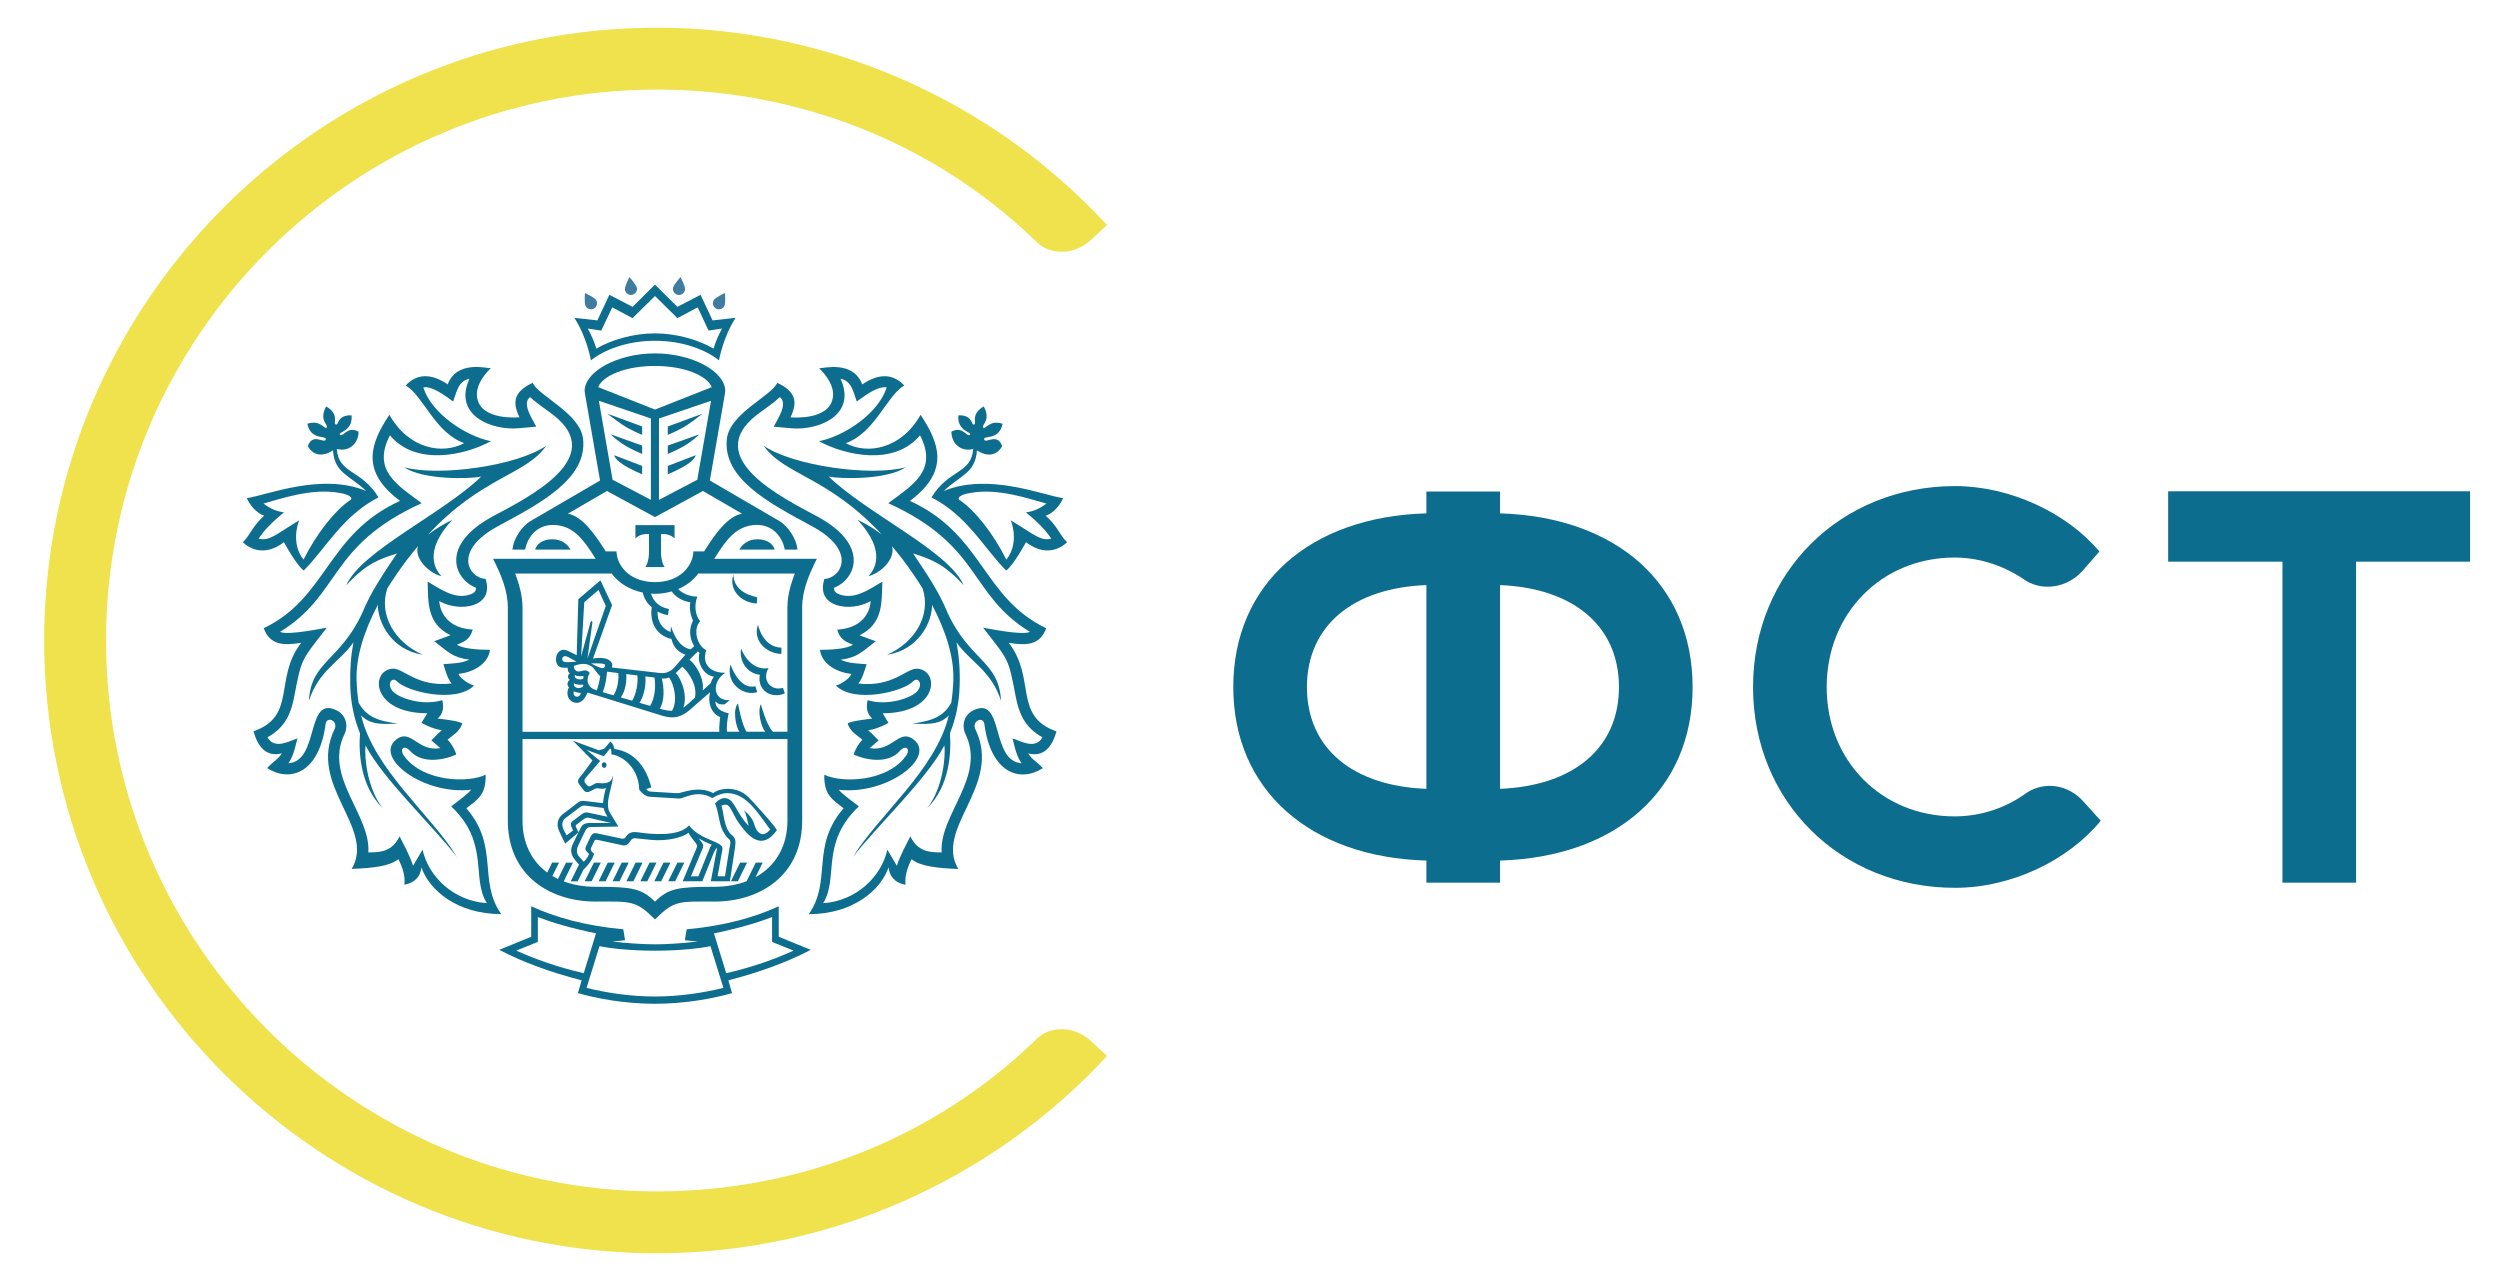
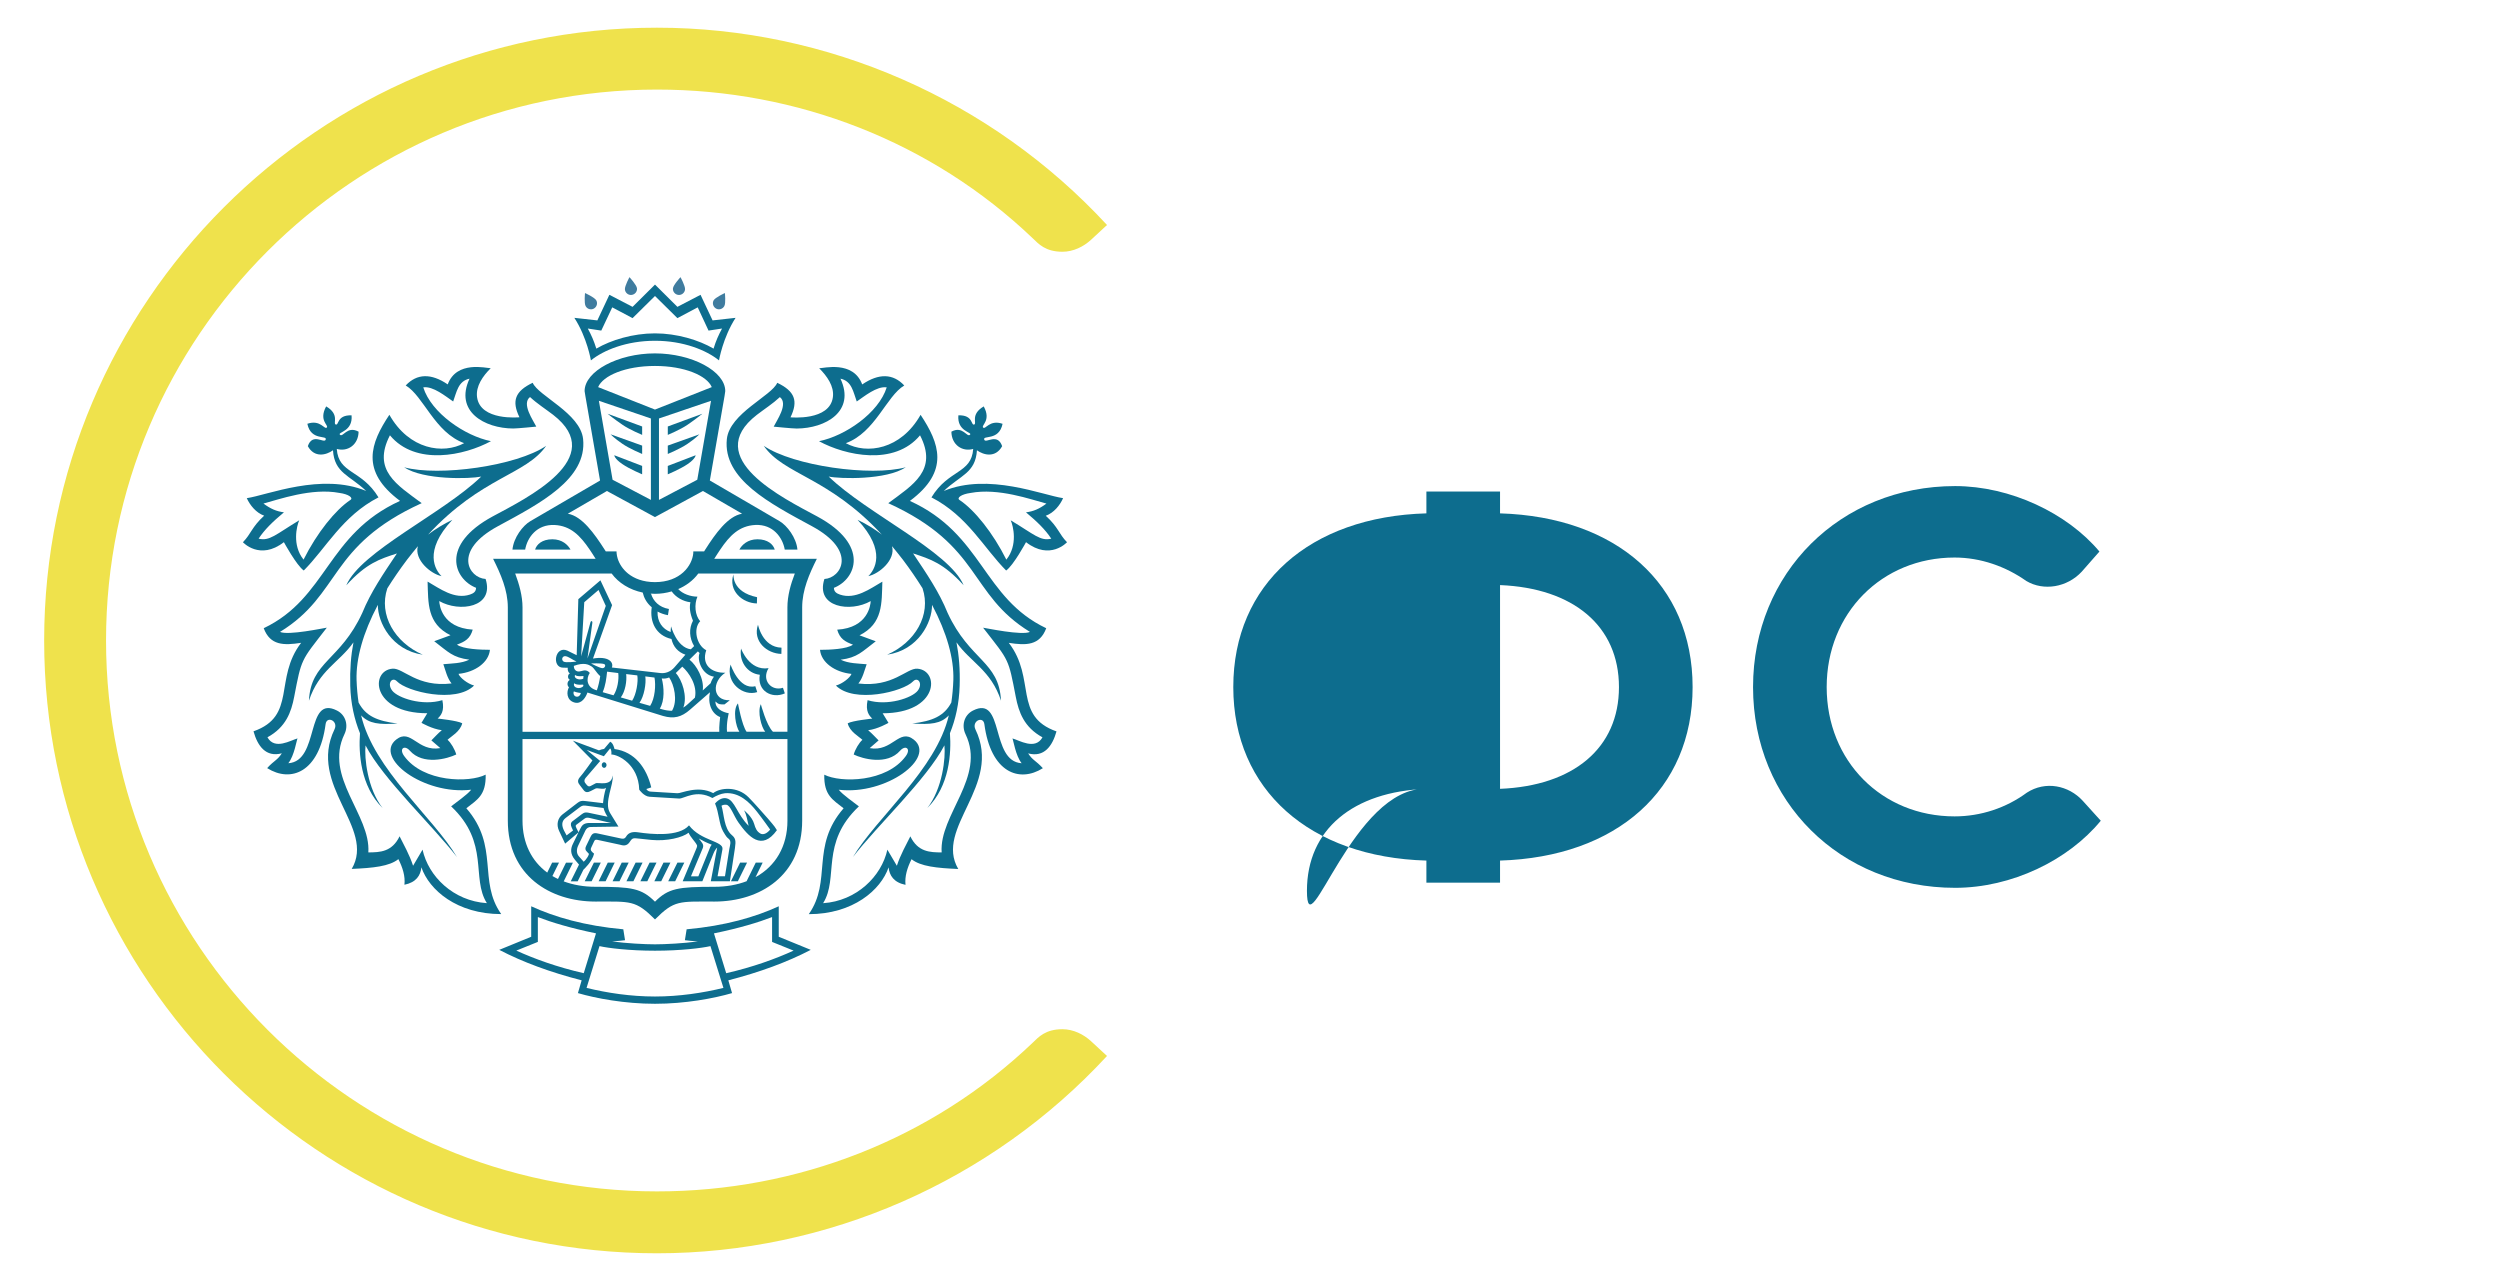
<svg xmlns="http://www.w3.org/2000/svg" id="Слой_1" x="0px" y="0px" viewBox="0 0 1755 899" style="enable-background:new 0 0 1755 899;" xml:space="preserve">
  <style type="text/css"> .st0{fill:#EFE24C;} .st1{fill-rule:evenodd;clip-rule:evenodd;fill:#0D6D8E;} .st2{fill-rule:evenodd;clip-rule:evenodd;fill:#3F7C9F;} .st3{fill:#0D6D8E;} </style>
  <g>
    <g>
      <path class="st0" d="M74.44,449.62c0,213.25,173.5,386.74,386.74,386.74c98.41,0,192.85-36.63,263.81-104.41 c4.11-3.93,8.87-9.44,20.85-9.44c7.65,0,14.86,3.61,20.08,8.42c2.8,2.57,11.2,10.36,11.2,10.36 c-81.28,88.04-196.43,138.52-315.94,138.52C223.98,879.81,31,686.83,31,449.62C31,212.41,223.98,19.44,461.18,19.44 c119.51,0,234.66,50.48,315.94,138.51c0,0-8.4,7.79-11.2,10.37c-5.22,4.81-12.43,8.41-20.08,8.41c-11.98,0-16.74-5.51-20.85-9.43 C654.03,99.52,559.59,62.88,461.18,62.88C247.94,62.88,74.44,236.37,74.44,449.62" />
      <path class="st1" d="M327.37,567.4c7.6-6.02,13.89-9.03,13.57-23.6c-11.4,5.83-43.72,5.51-57.22-13.07 c-3.82-5.3,0.27-7.96,3.95-3.79c9.24,10.48,26.37,5.74,32.62,2.71c-1-3.62-3.76-8.3-6.11-10.31c2.34-2.31,8.95-5.73,10.3-11.62 c-3.53-1.92-17.24-3.29-17.24-3.29c2.2-2.13,4.94-5.08,3.3-12.92c-14.01,4.3-31.31-1.55-35.24-6.73c-3.86-5.1,0.07-9.89,3.33-6.51 c6.97,7.32,41.38,15.73,54.18,2.98c-4.75-1.32-10-5.57-10.94-8.2c11.84-1.19,21.28-8.18,22.06-16.89 c-6.54,0-18.92-0.47-23.14-3.64c5.69-2.11,9.27-4.16,11.06-10.52c-21.66-1.32-23.38-17.4-23.49-20.06 c14.1,8.13,38.95,4.52,32.53-15.52c-11.74-0.63-23.56-19.61,8.71-37.06c29.34-15.89,62.7-33.01,59.74-61.18 c-1.91-18.06-31.61-30.36-35.38-39.48c-12.4,5.91-14.89,12.76-9.3,24.22c0,0-27.61,2.76-29.78-14.24 c-0.95-7.63,4.13-14.76,9.61-20.2c-3.12,0-23.91-5.57-30.19,11.37c-11.66-7.95-21.62-7.66-29.49,0.74 c12.53,7.43,20.29,32.97,41.02,40.5c-14.74,7.99-38.58,4.64-52.49-19.91c-13.17,19.83-20.74,39.47,7.49,60.44 c-51.39,23.38-51.02,68.07-95.7,89.38c4.52,12.16,14.09,12.16,26.27,10.26c-19.32,25.11-2.85,51.39-33.44,62.12 c2.86,10.25,8.61,18.43,19.89,15.44c-3.21,5-5.32,4.9-10.31,10.39c16.72,10.53,36.56,2.91,41.04-30.88 c0.8-6.04,9.11-2.26,6.24,3.66c-19.07,39.41,29.13,69.05,12.09,97.98c15.04-0.63,26.49-1.81,32.75-6.87 c3.07,6.05,4.92,12.07,4.25,17.99c8.31-1.68,11.34-6.59,11.9-12.25c5.45,15.89,24.91,32.85,56.05,32.85 C335.32,618.19,350.71,594.29,327.37,567.4 M296.63,596.45l-6.65,11.31c-2.4-7.45-6.71-15.17-9.47-20.67 c-5.34,11.03-13.79,11.25-21.94,11.3c1.81-26.37-31.37-52.91-16.76-83.02c2.91-6.03,1.01-13.41-5.26-16.57 c-22.23-11.27-11.94,35.56-34.15,36.99c4.26-5.34,5.83-16.45,6.48-17.42c-4.73,1.23-16.04,8.43-21.13-0.79 c12.99-7.07,16.71-17.71,18.76-28.38c2.59-13.52,3.78-19.78,6.4-25.32c2.74-5.93,7.12-11.06,16.52-23.26 c-2.23,0.32-27.24,5.61-32.86,2.98c43.26-26.56,33.52-60.31,99.45-90.38c-17.29-12.85-34.97-23.11-22.29-47.63 c18.08,21.7,52.4,14.2,70.92,4.11c-18.31-3.66-41.91-19.82-47.52-37.77c6.88-1.07,15.85,6.42,20.99,9.91 c2.47-6.63,3.46-14.34,11.49-16.01c-10.71,22.93,10.47,34.9,30.66,34.98c3.14,0,16.21-1.33,16.21-1.33 c-2.1-4.29-10.54-16.02-4.4-20.76c4.96,4.63,10.83,8.35,16.2,12.46c39.26,30.38-18.68,58.55-42.38,71.33 c-37.18,20.1-27.23,44.03-11.69,50.13c-0.05,2.7-1.72,3.88-4.31,4.75c-10.87,3.61-21.06-4.13-29.73-9.11 c0.52,15.02-0.5,29.43,16.08,37.68l-11.43,4.17c9.82,7.48,12.82,11.43,24.63,12.96c-5.51,2.7-12.37,2.63-18.23,3.18 c1.48,4.16,2.69,9.78,5.79,13.51c-24.19,2.89-33.87-10.94-41.38-10.38c-15.96,1.2-14.95,31.26,24.33,31.3l-4.07,6.73 c0,0,7.43,4.34,14.27,5.17c-2.61,2.11-5.12,4.98-7.33,7.15l6.28,5.42c-16.05,2.86-20.58-14.22-30.99-5.99 c-15.88,12.6,19.12,39.14,52.67,35.19c-2.81,3.62-10.7,8.93-14.09,11.68c27.33,25.83,13.85,50.15,25.09,67.97 C318.18,632.46,300.72,615.17,296.63,596.45" />
      <path class="st1" d="M253.51,502.19c5.69,5.93,12.56,6.54,25.61,5.73c-14.33-1.75-22.39-5.25-27.4-14.75 c-0.73-4.93-1.22-10.19-1.41-15.79c-0.46-15.1,4.51-33.07,14.93-52.76c-0.06,12.35,9.71,31.75,31.55,34.99 c-19.62-8.58-31.16-27.9-24.88-46.61c4.1-6.54,8.7-13.27,13.87-20.13c2.58-3.3,5.1-6.49,7.56-9.44 c-2.62,9.52,8.91,19.38,16.62,21.03c-4.18-4.09-13.16-17.35,7.58-39.55c-5.8,2.76-12.19,6.62-17.04,10.4 c37.68-40.7,68.67-41.86,82.9-62.33c-20.61,14.09-75.18,21.71-99.72,15.04c13.54,9.04,46.15,8.22,54.13,6.54 c-26.59,25.84-84.65,52.55-94.71,76.31c14.14-15.51,23.3-18.35,35.54-22.35c-9.64,14.41-18.33,27.05-24.32,41.74 c-15.43,33.54-36.09,33.98-37.45,61.65c7.04-21.45,21.34-26.89,31.26-40.97c-1.75,9-2.56,18.96-2.25,30.48 c0.35,12.5,2.85,23.51,6.83,33.35c-1.01,13.68,0.22,37.05,15.9,52.48c-10.66-13.5-12.94-35.42-12-43.97 c12.27,23.68,47.29,56.41,64.2,78.4C303.88,573.36,262.4,540.32,253.51,502.19" />
      <path class="st1" d="M640.98,388.5c12.18,4,21.35,6.84,35.49,22.35c-10.02-23.75-68.15-50.46-94.73-76.31 c7.98,1.68,40.61,2.52,54.13-6.53c-24.5,6.67-79.08-0.95-99.72-15.05c14.26,20.49,45.21,21.63,82.91,62.34 c-4.83-3.78-11.24-7.66-17.06-10.39c20.72,22.19,11.77,35.45,7.56,39.54c7.74-1.65,19.26-11.51,16.64-21.03 c2.48,2.96,5,6.14,7.58,9.44c5.18,6.86,9.77,13.61,13.84,20.13c6.3,18.7-5.28,38.03-24.85,46.61 c21.84-3.21,31.63-22.64,31.52-34.99c10.44,19.69,15.43,37.66,14.96,52.76c-0.2,5.6-0.68,10.85-1.42,15.78 c-5.03,9.52-13.09,13.01-27.38,14.75c13.06,0.82,19.89,0.22,25.62-5.72c-8.89,38.15-50.38,71.18-67.31,99.46 c16.93-21.99,51.89-54.72,64.22-78.4c0.95,8.56-1.35,30.48-12,43.98c15.68-15.43,16.89-38.8,15.88-52.49 c3.97-9.82,6.45-20.83,6.82-33.34c0.37-11.51-0.5-21.49-2.24-30.48c9.93,14.08,24.22,19.52,31.27,40.97 c-1.35-27.67-22-28.09-37.49-61.65C659.27,415.55,650.62,402.89,640.98,388.5" />
      <path class="st1" d="M708.17,451.28c12.17,1.92,21.74,1.92,26.28-10.26c-44.71-21.28-44.33-65.98-95.71-89.37 c28.25-20.97,20.63-40.62,7.52-60.44c-13.91,24.55-37.82,27.9-52.49,19.91c20.68-7.53,28.49-33.07,41.02-40.51 c-7.84-8.4-17.85-8.69-29.52-0.73c-6.31-16.94-27.08-11.36-30.2-11.36c5.45,5.44,10.6,12.56,9.63,20.2 c-2.15,16.99-29.78,14.24-29.78,14.24c5.57-11.47,3.09-18.32-9.3-24.23c-3.79,9.12-33.43,21.44-35.37,39.47 c-2.97,28.19,30.42,45.31,59.73,61.19c32.27,17.45,20.43,36.43,8.75,37.07c-6.49,20.03,18.36,23.64,32.49,15.51 c-0.07,2.66-1.85,18.76-23.51,20.07c1.82,6.35,5.4,8.4,11.07,10.51c-4.24,3.17-16.59,3.64-23.13,3.64 c0.77,8.71,10.24,15.71,22.09,16.89c-0.95,2.62-6.21,6.88-10.94,8.19c12.8,12.76,47.18,4.36,54.2-2.97c3.2-3.37,7.11,1.41,3.3,6.5 c-3.95,5.19-21.24,11.04-35.26,6.73c-1.6,7.84,1.09,10.83,3.31,12.94c0,0-13.71,1.37-17.26,3.29c1.34,5.89,7.99,9.31,10.32,11.62 c-2.33,2-5.11,6.69-6.11,10.3c6.29,3.04,23.41,7.77,32.6-2.7c3.73-4.17,7.8-1.51,4,3.77c-13.53,18.6-45.84,18.9-57.26,13.09 c-0.31,14.56,5.98,17.56,13.56,23.59c-23.36,26.9-7.93,50.8-24.44,74.32c31.11,0,50.56-16.97,56.02-32.84 c0.62,5.67,3.6,10.57,11.89,12.26c-0.63-5.93,1.21-11.95,4.23-18c6.31,5.06,17.79,6.24,32.8,6.87 c-17.03-28.92,31.17-58.56,12.05-97.98c-2.82-5.93,5.48-9.69,6.28-3.67c4.47,33.8,24.32,41.43,41.06,30.89 c-5.04-5.5-7.11-5.4-10.33-10.39c11.26,2.99,17.01-5.19,19.9-15.43C711.06,502.68,727.53,476.41,708.17,451.28 M710.74,518.38 c0.59,0.97,2.19,12.07,6.45,17.42c-22.24-1.43-11.94-48.26-34.17-36.99c-6.27,3.17-8.13,10.53-5.23,16.57 c14.54,30.1-18.6,56.64-16.74,83.02c-8.19-0.05-16.69-0.27-21.99-11.29c-2.72,5.48-7.08,13.21-9.46,20.65l-6.66-11.29 c-4.12,18.7-21.58,36.01-45.11,37.57c11.18-17.82-2.25-42.13,25.11-67.97c-3.44-2.76-11.29-8.07-14.13-11.67 c33.58,3.93,68.56-22.61,52.67-35.19c-10.39-8.23-14.96,8.84-30.97,5.98l6.27-5.43c-2.18-2.15-4.75-5.02-7.34-7.14 c6.84-0.82,14.27-5.18,14.27-5.18l-4.08-6.72c39.32-0.04,40.27-30.11,24.36-31.3c-7.47-0.55-17.2,13.26-41.4,10.4 c3.05-3.74,4.31-9.35,5.81-13.52c-5.82-0.54-12.76-0.49-18.25-3.18c11.83-1.53,14.79-5.48,24.63-12.94l-11.39-4.19 c16.57-8.25,15.53-22.66,16.03-37.68c-8.64,5-18.88,12.72-29.69,9.12c-2.59-0.88-4.27-2.07-4.33-4.76 c15.55-6.11,25.46-30.03-11.69-50.12c-23.69-12.79-81.67-40.96-42.38-71.34c5.37-4.12,11.21-7.84,16.15-12.45 c6.17,4.73-2.26,16.44-4.35,20.75c0,0,13.05,1.32,16.15,1.32c20.25-0.09,41.46-12.04,30.72-35.01c8.03,1.68,8.99,9.4,11.44,16.03 c5.16-3.48,14.11-10.97,21.04-9.92c-5.62,17.97-29.2,34.11-47.54,37.79c18.52,10.08,52.87,17.59,70.93-4.13 c12.66,24.55-4.99,34.79-22.3,47.64c65.93,30.06,56.19,63.82,99.46,90.37c-5.6,2.64-30.66-2.65-32.9-2.96 c9.44,12.17,13.84,17.31,16.57,23.23c2.62,5.56,3.78,11.81,6.38,25.33c2.06,10.68,5.79,21.33,18.74,28.4 C726.72,526.82,715.44,519.62,710.74,518.38" />
      <path class="st1" d="M396.73,592.24l9.4-7.97l-1.43-2.84c-1.03-2.06-0.48-2.18,0.61-2.99l4.96-3.71c1.14-0.93,2.36-0.82,3.75-0.5 l14.91,3.5h-15.72c-3.64,0.25-4.69,1.63-6,4.33l-1.09,2.21l-4.03,8.32c-1.38,2.84-2.09,6.66,1.51,10.96l2.86,3.4l-5.79,11.72h4.87 l4.01-8.12c0.32-0.3,6.23-5.69,7.49-11.29c-1.7-1.4-2.93-2.36-1.98-4.31l1.82-3.89c0.59-1.29,0.8-1.82,2.53-1.48l15.63,3.37 c1.95,0.54,4.81,1.4,6.91-1.74c2.13-3.27,2.43-2.92,7.4-2.43l7.99,0.85c10.9,1.04,21.79-1.7,26.05-5.05 c1.47,3.38,4.43,5.95,5.81,8.6c0.51,0.98-0.33,2.36-1.01,4.07l-8.96,21.4h13.82l7.81-19.53c0.73-1.87,1.78-3.36,2.6-4.11 l-4.49,23.64h13.41l3.56-23.39c0.78-5.19,0.32-6.88-2.18-9.01c-5.6-4.71-5.46-14.63-7.27-20.64c0.95-0.55,2.05-0.82,3.37-0.66 c2.93,0.25,5.12,7.72,8.58,12.53c6.85,9.65,16.22,20.29,26.94,5.31c-1.03-1.73-2.15-3.29-3.45-4.77l-2.99-3.51 c-1.74-1.94-10.05-11.44-13.51-14.86c-7.86-7.93-19.95-6.71-24.76-2.88c-10.91-5.71-22.41,0.29-25.13,0.08l-18.77-1.13 c-0.86-0.06-2.16-0.35-3.08-1.82l3.48-1.15c-3.26-13.59-11.46-24.98-25.81-26.93c0,0-0.84-4.29-3.03-5.11l-4.28,5.04 c-1.22,0.16-2.53,0.54-3.61,1.01l-18.3-6.82l13.74,13.9c0,0-7.13,10.09-9.16,12.16c-1.35,1.87-1.22,3.35,0.29,5.16l2.67,3.5 c1.38,1.81,2.89,1.74,5.09,0.61l3.02-1.56c1.31-1.1,5.71,1.06,7.61-0.66c-1.21,3.95-1.82,7.76-2.09,10.77l-12.35-1.47 c-2.69-0.38-3.91,0-5.55,1.27l-10.53,8.1c-3.43,2.65-4.5,7.19-2.39,11.62L396.73,592.24z M498.61,594.58l-8.36,20.59h-5.19 l8.35-19.95c0.87-2.57-0.77-3.77-2.86-6.59c3.11,1.74,5.32,2.9,9.07,4.32C499.31,593.54,498.91,593.87,498.61,594.58 M418.04,549.94l-2.38,1.27c-1.66,0.96-2.49,1.38-3.94-0.41l-1.03-1.31c-0.53-0.62-0.69-2.16,0.37-3.34l10.26-11.94l-9.45-7.76 l12.03,4.43l4.41-5.49c1.29,1.1,0.84,4.27,0.84,4.27c4.89,0,19.05,7.04,19.59,24.69c0,0,3.21,4.73,7.29,4.98l20.86,1.26 c3.45,0,12.09-6.6,23.22-0.37c2.8-1.69,5.81-3.03,8.89-3.38c9.8-0.74,17,6.1,22.37,12.96c3.92,4.96,9.29,12.58,9.29,12.58 c-2.31,2.75-4.58,3.67-6.5,2.97c-2.89-1.49-3.83-3.82-4.76-7.02c-1.45-5.12-7.09-9.51-7.09-9.51c1.92,3.44,2.32,7.33,3.23,10.92 c-8.16-8.07-9.68-17.92-15.38-19.28c-2.54-0.64-5.48,0.45-8.2,3.61c2.87,6.68,2.72,14.4,5.67,19.57c2.24,3.86,2.71,4.22,3.71,5.04 c2.41,1.73,1.04,4.84,0.68,7.1l-3.09,19.38h-5.2l3.43-18.96c1.05-5.79-15.17-5.79-23.47-16.79c-7.08,8.27-26.91,6.19-35.5,4.92 c-3.45-0.53-6.85-0.3-8.75,3.1c-1.12,1.91-2.98,1.33-4.12,1.07l-15.64-3.37c-2.74-0.64-3.94-0.1-5.16,2.42l-3.12,6.47 c-0.7,1.53-0.66,2.64,0.59,3.86l1.47,1.58c-0.88,3.11-3.71,5.48-3.71,5.48l-3.42-3.84c-1.66-1.94-1.75-4.76-0.43-7.51l5.06-10.58 c0.6-1.16,1.69-2.45,3.82-2.45l19.36-0.29l-5.93-9.66c-4.41-7.24,2.91-20.15,1.82-26.25 C429.46,552.57,419.57,548.84,418.04,549.94 M397,574.28l9.18-6.97c1.64-1.25,2.72-2.05,4.57-1.8l12.95,1.71 c0.71,3.09,2.79,6.13,2.79,6.13l-13.79-2.9c-1.95-0.24-2.53-0.14-4.35,1.17l-6.52,4.94c-1.31,1-1.33,2.6-0.59,4.18l1.04,2.26 l-4.54,3.45l-1.75-3.28C394.22,579.68,394.1,576.52,397,574.28" />
      <path class="st1" d="M436.91,325.8c5,3.47,13.87,7.17,13.87,7.17v-5.9l-19.54-7.49C431.24,319.59,431.24,321.98,436.91,325.8" />
      <path class="st1" d="M450.79,318.69v-5.88l-22.18-7.93c0,0,2.63,2.81,8.31,6.67C441.91,315,450.79,318.69,450.79,318.69" />
      <path class="st1" d="M450.79,305.3v-5.91l-24.29-8.94c0,0,4.75,3.85,10.42,7.7C441.91,301.62,450.79,305.3,450.79,305.3" />
      <path class="st1" d="M519.03,385.82h24.84c-1.03-3.61-4.89-7.25-12.15-7.25C524.88,378.57,520.75,382.54,519.03,385.82" />
      <path class="st1" d="M493.05,290.45l-24.26,8.94v5.91c0,0,8.88-3.69,13.9-7.15C488.33,294.3,493.05,290.45,493.05,290.45" />
      <path class="st1" d="M488.32,319.59l-19.54,7.49v5.9c0,0,8.88-3.71,13.9-7.16C488.32,321.98,488.32,319.59,488.32,319.59" />
      <path class="st1" d="M490.96,304.89l-22.18,7.92v5.88c0,0,8.91-3.7,13.89-7.14C488.32,307.69,490.96,304.89,490.96,304.89" />
      <path class="st1" d="M387.77,378.57c-7.24,0-11.09,3.63-12.13,7.25h24.86C398.74,382.54,394.68,378.57,387.77,378.57" />
      <path class="st1" d="M509.13,274.55c0-13.97-23.47-26.47-49.36-26.47c-25.9,0-49.38,12.51-49.38,26.47l0.54,3.43l10.3,59.35 l-48.94,28.54c-5.21,3.03-11.73,11.48-12.55,19.96h8.92c1.48-8.47,8.17-17.88,20.66-17.29c11.29,0.59,17.99,7.47,24.64,17.29 l1.72,2.59l2.46,3.87h-71.98c5.29,10.62,10.33,21.89,10.33,34.11v149.66c0,38.51,29.57,56.84,61.6,56.84 c24.73,0,28.07-1.12,41.72,12.53c13.61-13.65,16.93-12.53,41.73-12.53c31.99,0,61.59-18.33,61.59-56.84V426.38 c0-12.22,5-23.49,10.3-34.11h-72.03l2.48-3.87l1.72-2.59c6.62-9.82,13.34-16.7,24.65-17.29c12.45-0.59,19.16,8.82,20.65,17.29h8.9 c-0.79-8.48-7.35-16.92-12.55-19.96l-48.94-28.54l10.33-59.35L509.13,274.55z M420.42,281.36l36.51,12.41v57.16l-26.9-14.15 L420.42,281.36z M429.38,402.62c4.8,6.58,12.6,11.45,21.82,13.36c0.78,3.47,2.65,7.27,6.32,10.32 c-1.52,10.21,2.86,19.75,13.86,22.28c1.14,5.21,4.38,9.15,9.78,11.01l-7.64,8.81c-2.91,3.39-6.72,4.47-9.88,4.08l-34.11-3.89 c1.47-3.78-2.46-8.17-13.25-6.28l13.41-37.51l-8.19-17.41l-15.51,13.24l-1.15,39.33l-6.58-3.24c-8.67-3.74-11.19,11.92-2.96,11.99 l3.27,0.05c-0.21,1.59,0.27,3.39,1.54,3.93c-1.54,0.64-2.02,3.56-0.05,4.6c-1.97,0.91-2.23,3.89-0.64,5.18 c-1.74,2.9-1.98,9.14,4,10.74c4.89,1.29,7.95-3.98,8.96-7.05l53.07,16.45c7.52,2.15,12.86,0.95,19.09-4.53l13.86-12.11 c-1.74,7.92,1.12,15.06,7.14,17.42c0,0-0.87,7.12-0.6,10.32H366.81v-87.31c0-8.14-2.35-16.26-5.14-23.76H429.38z M486.46,435.75 c-2.92,5.58-2.62,12,0.81,17.82l-2.3,2.24c-9.95-1.25-13.88-16.08-13.88-16.08c-0.19,1.33-0.31,2.64-0.3,3.95 c-5.81-2.14-9.48-7.3-9.18-14.37c2.19,1.22,4.67,2.09,7.29,2.54l0.69-4.34c-6.97-1.22-11.02-5.56-12.57-10.7 c-0.33-0.02-0.63-0.1-0.95-0.13c1.24,0.11,2.45,0.19,3.72,0.19c4.13,0,8.04-0.63,11.72-1.71c2.89,4.11,8.01,7.06,13.16,7.63 C483.88,426.17,484.27,430.46,486.46,435.75 M501.2,475.03c-0.99,1.33-1.81,2.9-2.33,4.59l-5.54,5.09 c1.11-8.12-4.35-17.72-9.33-21.64l5.91-5.8l1.18,1.18C489.11,463.64,492.96,473.82,501.2,475.03 M474.4,472.48l4.57-4.48 c4.64,4.07,10.77,13.15,8.85,21.77l-4.99,4.56c-1.02,0.99-2.08,1.73-3.16,2.39C482.77,489.02,478.81,477.16,474.4,472.48 M464.55,476.28h0.15c1.67,0.25,3.43-0.03,5.04-0.7c3.48,5,6.21,16.31,2.02,23.38c-2.37,0.04-4.69-0.38-6.86-0.99l-1.73-0.52 C466.7,491.98,466.19,482.32,464.55,476.28 M453.01,474.83l6.44,0.81c1.03,5.36,0.35,14.62-3.05,19.88l-7.5-2.15 C452.18,488.89,453.73,479.68,453.01,474.83 M439.58,473.2l7.81,0.93c0.77,4.3-0.7,13.42-3.64,17.76l-7.96-2.31 C438.97,485.41,440.14,477.99,439.58,473.2 M407.95,471.11c-3.65,1.18-5.24-1.45-5.09-3.68c7.14-2.61,10.31-0.93,12.41,0.41 c1.91,1.21,3.51,4.64,6.08,6.79c-0.42,2.93-1.32,7.15-2.37,9.98c-7.29-1.87-7.67-8.29-4.95-12.2 C412.51,470.61,410.89,470.16,407.95,471.11 M402.85,485.36c0,0,2.17,0.9,4.92,1.12c-0.31,1.51-1.48,2.96-3.33,2.54 C402.9,488.68,402.2,486.77,402.85,485.36 M395.67,464.45c-1.82-1.22-0.99-3.83,1.01-3.83c2.19,0.05,5.12,2.54,8.02,3.79 C404.7,464.41,397.12,465.43,395.67,464.45 M403.08,479.63c1.58,1.52,6.3,0.95,6.3,0.95l0.17,0.95 C407.49,484.27,401.77,483.03,403.08,479.63 M409.45,476.49c-3.39,1.35-6.85-0.5-5.78-2.67c1.57,1.41,5.94,0.72,5.94,0.72 L409.45,476.49z M414.41,437.2l-6.46,23.56l2.2-38.01l10.02-8.58l5.1,11.18l-12.88,36.93l3.41-24.85 C416.11,435.7,414.7,435.51,414.41,437.2 M414.88,465.75c0,0,7.21-0.34,9.24,0.42c1.5,0.64,0.47,3.14-1.46,2.87 C420.64,468.79,414.88,465.75,414.88,465.75 M426.18,471.5l7.83,0.98c0.6,4.29-0.53,11.58-3.32,15.63l-7.6-2.19 C425.11,481.1,425.62,476.61,426.18,471.5 M552.79,576.05c0,18.2-8.42,32.04-22.41,39.71l5.01-10.2h-4.86l-6.42,13.06 c-6.67,2.54-14.23,3.91-22.58,3.91c-25.55,0-32.31,1.04-41.73,10.45c-9.48-9.41-16.23-10.45-41.72-10.45 c-8.3,0-15.86-1.36-22.49-3.85h0.16l6.44-13.11h-4.85l-5.64,11.47c-1.36-0.64-2.65-1.33-3.91-2.07l4.63-9.41h-4.82l-3.44,7 c-10.94-8.05-17.36-20.63-17.36-36.51v-57.25h185.98V576.05z M557.96,402.62c-2.89,7.5-5.2,15.62-5.2,23.76v87.31h-10.15 c-4.61-4.47-8.51-19.36-8.51-19.36c-2.53,5.37,0.37,16.2,3.08,19.36H524.1c-3.24-4.4-6.05-19.9-6.05-19.9 c-3.9,4.46-1.43,16.52,0.99,19.9h-8.69c-0.54-6.21,1.23-12.97,1.23-12.97c-4.55-0.84-9.38-3.22-9.37-8.29 c2.3,2.16,3.23,2.12,6.41,2.05l3.69-2.9c-12.25,0.4-12.82-13.05-3.11-19.33c-9.71,0.3-16.96-5.47-13.42-15.78 c-6.9-3.56-9.34-15.24-4.24-20.39c-3.69-4.01-4.3-11.87-1.94-17.23c-4.89,0-10.39-1.96-13.46-5.29c-0.23,0.11-0.51,0.18-0.77,0.28 c6.12-2.51,11.3-6.38,14.8-11.21H557.96z M520.93,360.62c-10.08,1.75-18.76,14.09-25.85,25.2l-0.8,1.28h-7.58l-0.03,1.31 c-0.78,8.59-8.91,20.24-26.91,20.24c-8.3,0-14.56-2.54-18.88-6.02c-3.73-3.03-6.06-6.76-7.22-10.35c-0.41-1.29-0.68-2.61-0.8-3.87 l-0.06-1.31h-7.53l-0.82-1.28c-7.13-11.11-15.79-23.45-25.84-25.2l27.44-15.94L459.79,363l33.67-18.33L520.93,360.62z M489.49,336.78l-26.89,14.15v-57.16l36.54-12.41L489.49,336.78z M459.79,287.52l-39.91-15.77c3.39-8.01,19.03-14.85,39.91-14.85 c20.86,0,36.49,6.84,39.88,14.85L459.79,287.52z" />
      <path class="st1" d="M548.53,459.04l0.08-4.37c-13.43-0.32-16.5-16.14-16.5-16.14C528.17,450.18,538.43,458.86,548.53,459.04" />
      <path class="st1" d="M531.57,485.86l-1.35-4.15c-11.45,2.94-17.37-15.21-17.37-15.21C509.19,479.69,521.98,489.02,531.57,485.86" />
      <path class="st1" d="M539.54,469.04c-13.69,2.17-19.31-13.76-19.31-13.76c-1.51,8.66,4.1,17.47,13.16,18.4 c-2.04,11.31,8.46,17.1,17.56,13.08l-1.32-3.95C541.73,485.47,534.31,477.65,539.54,469.04" />
      <path class="st1" d="M531.34,423.62l0.12-4.39c-18.06-3.71-16.55-16.14-16.55-16.14C511.01,414.78,521.26,423.43,531.34,423.62" />
      <polygon class="st1" points="416.92,605.55 410.45,618.67 415.31,618.67 421.76,605.55 " />
      <polygon class="st1" points="426.66,605.55 420.22,618.67 425.11,618.67 431.52,605.55 " />
      <polygon class="st1" points="465.76,605.55 459.33,618.67 464.17,618.67 470.63,605.55 " />
      <polygon class="st1" points="475.56,605.55 469.08,618.67 473.96,618.67 480.39,605.55 " />
      <polygon class="st1" points="456,605.55 449.54,618.67 454.4,618.67 460.86,605.55 " />
      <polygon class="st1" points="513.11,618.67 517.97,618.67 524.43,605.55 519.57,605.55 " />
      <polygon class="st1" points="436.45,605.55 430.01,618.67 434.87,618.67 441.33,605.55 " />
      <polygon class="st1" points="446.19,605.55 439.74,618.67 444.64,618.67 451.08,605.55 " />
      <path class="st1" d="M424.08,535.09c-0.88,0-1.66,0.86-1.66,1.97c0,1.08,0.79,1.98,1.66,1.98c0.93,0,1.71-0.9,1.71-1.98 C425.79,535.95,425.01,535.09,424.08,535.09" />
      <path class="st1" d="M459.81,239.22c20.04,0,36.08,6.64,44.94,13.77c0,0,2.65-15.9,11.63-29.87l-16.15,1.8l-8.45-17.97 l-16.24,8.46l-15.74-15.63l-15.74,15.63l-16.28-8.46l-8.44,17.97l-16.14-1.8c9,13.97,11.62,29.87,11.62,29.87 C423.65,245.85,439.74,239.22,459.81,239.22 M422.1,232.07l7.69-16.31l14.27,7.57l15.74-15.54l15.74,15.54l14.25-7.57l7.6,16.31 l9.48-1.44c-2.43,4.55-4.26,8.51-5.95,14.1c-10.36-6.06-25.76-10.71-41.14-10.71c-15.44,0-30.79,4.65-41.16,10.71 c-1.73-5.59-3.53-9.56-5.98-14.1L422.1,232.07z" />
      <path class="st2" d="M476.28,207.05c2.33,0.21,4.43-1.56,4.62-3.89c0.23-2.32-3.19-8.59-3.19-8.59s-5.13,5.53-5.31,7.88 C472.19,204.76,473.95,206.83,476.28,207.05" />
      <path class="st2" d="M502.73,216.65c2.08,1.12,4.63,0.29,5.75-1.8c1.14-2.06,0.4-9.14,0.4-9.14s-6.81,3.07-7.94,5.17 C499.86,212.95,500.65,215.52,502.73,216.65" />
      <path class="st2" d="M443.27,207.05c2.39-0.23,4.11-2.29,3.91-4.61c-0.22-2.35-5.29-7.88-5.29-7.88s-3.42,6.27-3.21,8.59 C438.87,205.49,440.96,207.26,443.27,207.05" />
      <path class="st2" d="M416.85,216.65c2.08-1.13,2.88-3.71,1.75-5.76c-1.09-2.1-7.92-5.17-7.92-5.17s-0.73,7.08,0.42,9.14 C412.18,216.95,414.77,217.77,416.85,216.65" />
      <path class="st1" d="M734.13,362.06c5.64-2,9.99-7.38,12.16-12.36c-14.34-2.06-52.44-18.05-83.75-5.03 c11.73-11.14,22.26-12.57,23.27-28.57c4.85,3.5,13.07,5.46,17.7-2.88c-3.23-9.54-11.37-1.83-12.52-4.45 c-1.59-3.65,10.28,1.13,12.82-11.26c-9.23-3.18-12,4.37-13.65,2.62c-1.54-1.67,5.86-4.85,0.42-14.83 c-9.61,5.63-4.61,11.97-6.64,12.69c-2.47,0.96-0.52-6.79-11.16-6.43c-1.04,11.43,9.99,11.78,8.19,13.6 c-2.2,2.21-5.08-6.57-13.1-2.12c0.14,9.23,7.6,14.29,15.32,12.12c-1.26,17.54-17.33,14.26-29.31,34 c25.35,13,36.83,35.68,52.44,51.35c5.16-3.65,13.95-19.91,13.95-19.91c16.89,13.08,28.77,0.05,28.77,0.05 C743.24,374.71,743.02,370.17,734.13,362.06 M709.52,365.25c1.73,3.88,5.2,17.34-3.07,27.62c-9.39-18.8-22.34-34.91-32.82-41.85 c-2.29-1.49,1.26-4.11,7.72-4.97c19.5-3.69,42.35,4.57,53.25,7.47c-5.08,3.78-9.19,5.49-14.36,6.14 c7.91,6.61,13.68,12.24,17.75,18.5C730.33,380.02,726.03,375.19,709.52,365.25" />
      <path class="st1" d="M546.68,657.61v-21.4c-16.54,7.58-37.59,13.72-64.66,16.16l-1.23,7.66c2.3,0.31,5.21,0.6,9.11,0.85 c-10.03,1.37-22.99,2.04-30.09,2.04c-7.11,0-20.06-0.68-30.1-2.04c3.88-0.25,6.78-0.54,9.07-0.85l-1.22-7.66 c-27.07-2.43-48.14-8.58-64.65-16.16v21.4l-22.44,9.19c16.62,8.65,35.74,15.7,57.85,21.39l-2.62,8.97 c12.65,3.7,32.89,7.5,54.11,7.5c21.21,0,41.43-3.8,54.09-7.5l-2.61-8.97c22.08-5.7,41.24-12.74,57.87-21.39L546.68,657.61z M362.45,667.32l15.12-6.1v-17.44c9.74,3.75,22.49,7.65,40.82,11.44l-8.6,27.96C391.12,678.91,375.24,673.14,362.45,667.32 M459.8,699.55c-17.09,0-33.77-2.55-48.03-6.05l9.07-29.33c6.02,1.39,21.07,3.23,38.96,3.23c17.9,0,32.89-1.84,38.93-3.23 l9.11,29.33C493.51,697,476.84,699.55,459.8,699.55 M509.8,683.19l-8.6-27.96c18.32-3.79,31.07-7.69,40.8-11.44v17.44l15.1,6.1 C544.35,673.14,528.52,678.91,509.8,683.19" />
      <path class="st1" d="M199.29,380.6c0,0,8.82,16.25,13.95,19.9c15.63-15.67,27.13-38.35,52.46-51.35 c-11.99-19.74-28.09-16.43-29.28-34c7.7,2.18,15.15-2.91,15.31-12.11c-8.06-4.43-10.95,4.36-13.11,2.11 c-1.8-1.85,9.23-2.16,8.18-13.59c-10.64-0.32-8.69,7.39-11.19,6.41c-2-0.72,3.01-7.07-6.65-12.68c-5.43,10.04,2,13.15,0.46,14.82 c-1.64,1.76-4.43-5.79-13.66-2.62c2.5,12.39,14.44,7.61,12.81,11.27c-1.13,2.63-9.27-5.09-12.47,4.44 c4.59,8.35,12.83,6.38,17.65,2.89c1.04,16.07,11.55,17.41,23.3,28.57c-31.32-13.03-69.42,2.96-83.81,5.05 c2.23,4.96,6.58,10.33,12.2,12.29c-8.89,8.19-9.09,12.69-14.91,18.63C170.53,380.65,182.38,393.68,199.29,380.6 M181.55,378.14 c4.1-6.27,9.83-11.87,17.79-18.49c-5.21-0.66-9.28-2.37-14.4-6.16c10.9-2.9,33.82-11.15,53.32-7.46 c6.41,0.86,10.01,3.48,7.68,4.96c-10.48,6.95-23.44,23.06-32.85,41.86c-8.23-10.27-4.75-23.73-3.04-27.61 C193.56,375.19,189.27,380.04,181.55,378.14" />
-       <path class="st1" d="M446.07,368.66v9.43c3.24-3.91,9.53-3.13,9.53-3.13v13.56c0,0-0.23,6.7-2.59,9.57h6.8h6.79 c-2.36-2.87-2.58-9.57-2.58-9.57v-13.56c0,0,6.25-0.77,9.52,3.13v-9.43h-13.72H446.07z" />
    </g>
  </g>
  <g>
-     <path class="st3" d="M1053.03,604.12v15.51h-51.7v-15.51c-81.76-2.3-135.56-49.59-135.56-121.78c0-72.37,53.8-119.67,135.56-121.96 v-15.32h51.7v15.32c81.76,2.49,135.18,49.59,135.18,121.96C1188.2,554.52,1134.78,601.63,1053.03,604.12z M1001.33,553.76V410.73 c-51.5,1.92-83.86,28.53-83.86,71.61S949.83,551.84,1001.33,553.76z M1136.51,482.34c0-42.89-31.98-69.5-83.48-71.61v143.03 C1104.53,551.65,1136.51,525.23,1136.51,482.34z" />
+     <path class="st3" d="M1053.03,604.12v15.51h-51.7v-15.51c-81.76-2.3-135.56-49.59-135.56-121.78c0-72.37,53.8-119.67,135.56-121.96 v-15.32h51.7v15.32c81.76,2.49,135.18,49.59,135.18,121.96C1188.2,554.52,1134.78,601.63,1053.03,604.12z M1001.33,553.76c-51.5,1.92-83.86,28.53-83.86,71.61S949.83,551.84,1001.33,553.76z M1136.51,482.34c0-42.89-31.98-69.5-83.48-71.61v143.03 C1104.53,551.65,1136.51,525.23,1136.51,482.34z" />
    <path class="st3" d="M1230.64,482.34c0-80.23,61.27-141.11,141.88-141.11c38.67,0,78.69,18.96,101.28,45.95l-12.45,14.17 c-10.14,10.91-26.61,13.79-38.87,6.51c-14.36-10.15-31.98-16.47-50.36-16.47c-51.12,0-89.79,39.06-89.79,90.95 s38.67,90.76,89.79,90.76c18.38,0,36.19-5.93,50.74-16.66c13.02-8.43,29.29-5.17,39.25,5.74l12.64,13.97 c-22.79,27.77-62.61,47.1-102.25,47.1C1291.91,623.26,1230.64,562.57,1230.64,482.34z" />
-     <path class="st3" d="M1522.05,344.87H1734v49.4h-80.03v225.36h-51.69V394.27h-80.23V344.87z" />
  </g>
</svg>